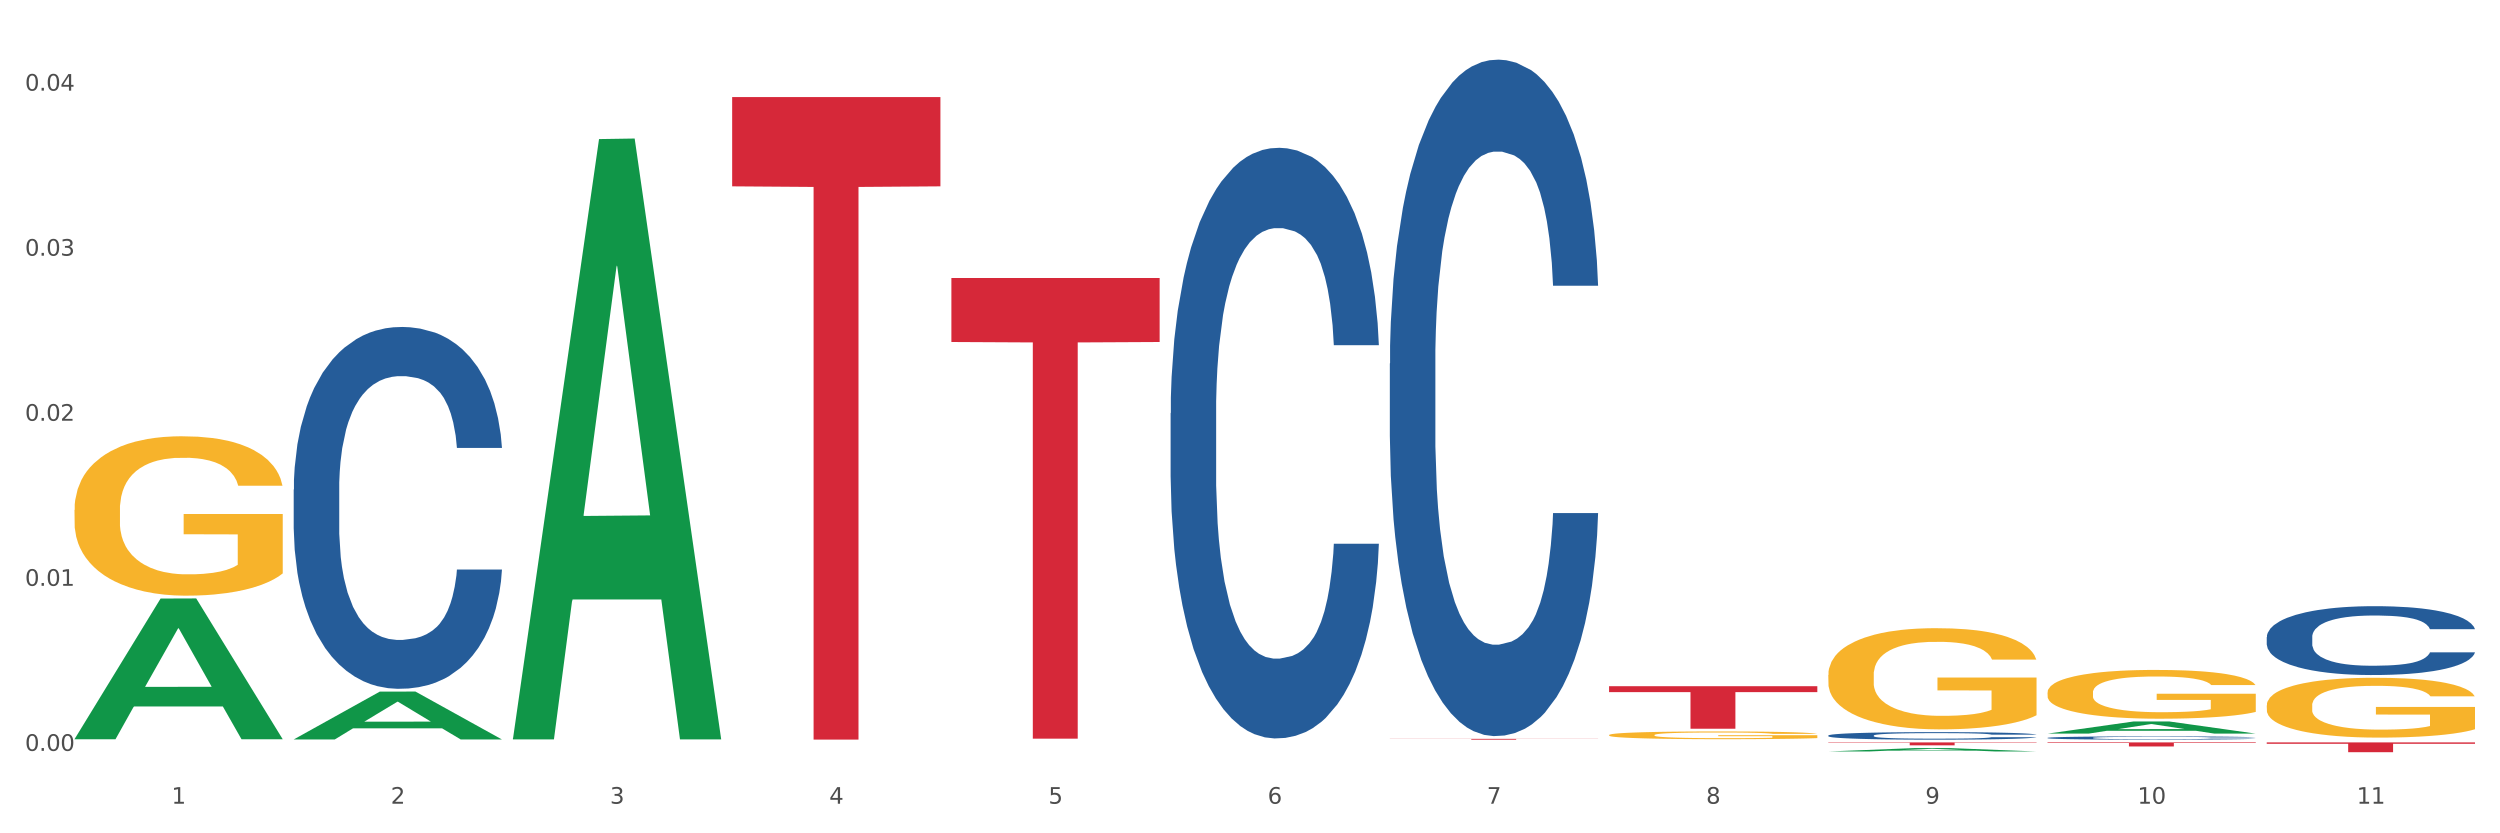
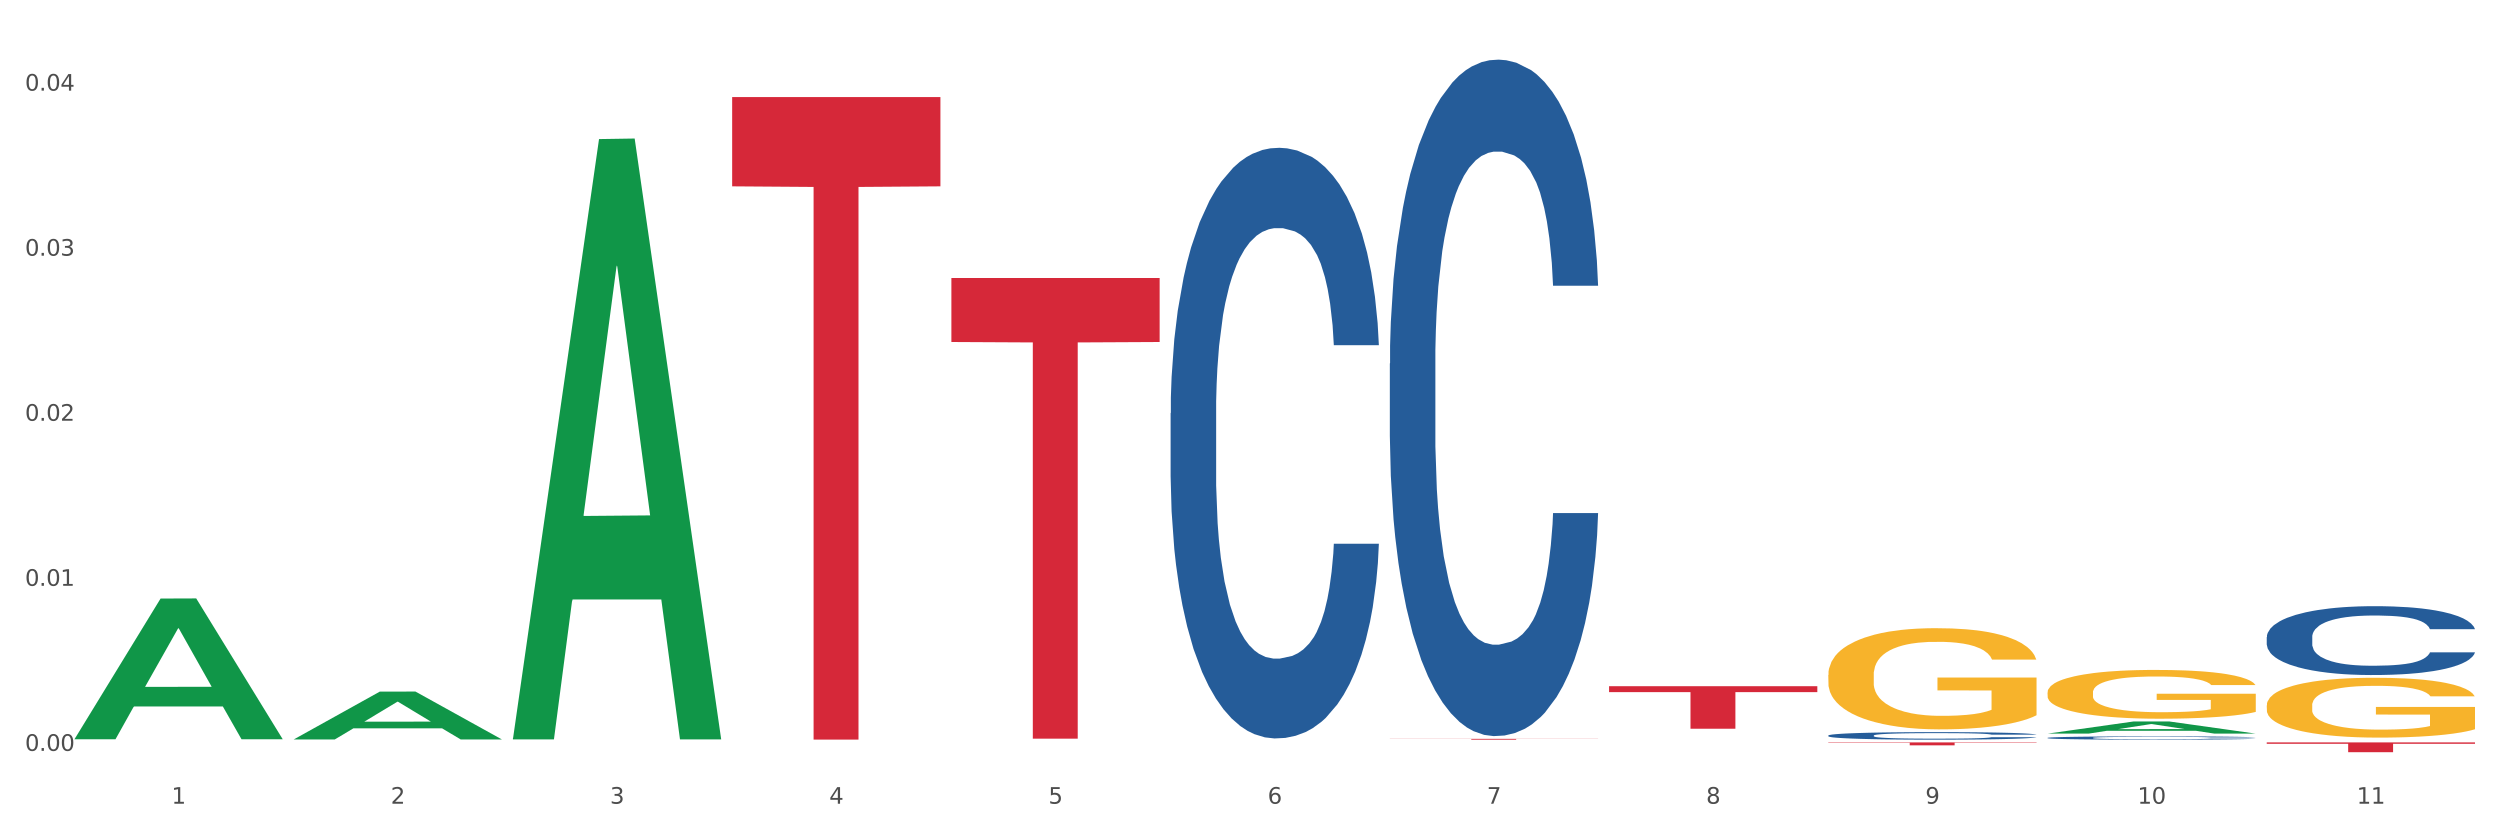
<svg xmlns="http://www.w3.org/2000/svg" xmlns:xlink="http://www.w3.org/1999/xlink" width="1080pt" height="360pt" viewBox="0 0 1080 360" version="1.1">
  <rect x="0" y="0" width="1080" height="360" fill="#333333" stroke="none" />
  <defs>
    <style type="text/css">*{stroke-linejoin: round; stroke-linecap: butt}</style>
  </defs>
  <g id="figure_1">
    <g id="patch_1">
      <path d="M 0 360  L 1080 360  L 1080 0  L 0 0  z " style="fill: #ffffff; stroke: #ffffff; stroke-linejoin: miter" />
    </g>
    <g id="axes_1">
      <g id="matplotlib.axis_1">
        <g id="xtick_1">
          <g id="text_1">
            <g style="fill: #4d4d4d" transform="translate(74.106 347.204) scale(0.096 -0.096)">
              <defs>
                <path id="DejaVuSans-31" d="M 794 531  L 1825 531  L 1825 4091  L 703 3866  L 703 4441  L 1819 4666  L 2450 4666  L 2450 531  L 3481 531  L 3481 0  L 794 0  L 794 531  z " transform="scale(0.016)" />
              </defs>
              <use xlink:href="#DejaVuSans-31" />
            </g>
          </g>
        </g>
        <g id="xtick_2">
          <g id="text_2">
            <g style="fill: #4d4d4d" transform="translate(168.812 347.204) scale(0.096 -0.096)">
              <defs>
                <path id="DejaVuSans-32" d="M 1228 531  L 3431 531  L 3431 0  L 469 0  L 469 531  Q 828 903 1448 1529  Q 2069 2156 2228 2338  Q 2531 2678 2651 2914  Q 2772 3150 2772 3378  Q 2772 3750 2511 3984  Q 2250 4219 1831 4219  Q 1534 4219 1204 4116  Q 875 4013 500 3803  L 500 4441  Q 881 4594 1212 4672  Q 1544 4750 1819 4750  Q 2544 4750 2975 4387  Q 3406 4025 3406 3419  Q 3406 3131 3298 2873  Q 3191 2616 2906 2266  Q 2828 2175 2409 1742  Q 1991 1309 1228 531  z " transform="scale(0.016)" />
              </defs>
              <use xlink:href="#DejaVuSans-32" />
            </g>
          </g>
        </g>
        <g id="xtick_3">
          <g id="text_3">
            <g style="fill: #4d4d4d" transform="translate(263.517 347.204) scale(0.096 -0.096)">
              <defs>
                <path id="DejaVuSans-33" d="M 2597 2516  Q 3050 2419 3304 2112  Q 3559 1806 3559 1356  Q 3559 666 3084 287  Q 2609 -91 1734 -91  Q 1441 -91 1130 -33  Q 819 25 488 141  L 488 750  Q 750 597 1062 519  Q 1375 441 1716 441  Q 2309 441 2620 675  Q 2931 909 2931 1356  Q 2931 1769 2642 2001  Q 2353 2234 1838 2234  L 1294 2234  L 1294 2753  L 1863 2753  Q 2328 2753 2575 2939  Q 2822 3125 2822 3475  Q 2822 3834 2567 4026  Q 2313 4219 1838 4219  Q 1578 4219 1281 4162  Q 984 4106 628 3988  L 628 4550  Q 988 4650 1302 4700  Q 1616 4750 1894 4750  Q 2613 4750 3031 4423  Q 3450 4097 3450 3541  Q 3450 3153 3228 2886  Q 3006 2619 2597 2516  z " transform="scale(0.016)" />
              </defs>
              <use xlink:href="#DejaVuSans-33" />
            </g>
          </g>
        </g>
        <g id="xtick_4">
          <g id="text_4">
            <g style="fill: #4d4d4d" transform="translate(358.223 347.204) scale(0.096 -0.096)">
              <defs>
                <path id="DejaVuSans-34" d="M 2419 4116  L 825 1625  L 2419 1625  L 2419 4116  z M 2253 4666  L 3047 4666  L 3047 1625  L 3713 1625  L 3713 1100  L 3047 1100  L 3047 0  L 2419 0  L 2419 1100  L 313 1100  L 313 1709  L 2253 4666  z " transform="scale(0.016)" />
              </defs>
              <use xlink:href="#DejaVuSans-34" />
            </g>
          </g>
        </g>
        <g id="xtick_5">
          <g id="text_5">
            <g style="fill: #4d4d4d" transform="translate(452.928 347.204) scale(0.096 -0.096)">
              <defs>
                <path id="DejaVuSans-35" d="M 691 4666  L 3169 4666  L 3169 4134  L 1269 4134  L 1269 2991  Q 1406 3038 1543 3061  Q 1681 3084 1819 3084  Q 2600 3084 3056 2656  Q 3513 2228 3513 1497  Q 3513 744 3044 326  Q 2575 -91 1722 -91  Q 1428 -91 1123 -41  Q 819 9 494 109  L 494 744  Q 775 591 1075 516  Q 1375 441 1709 441  Q 2250 441 2565 725  Q 2881 1009 2881 1497  Q 2881 1984 2565 2268  Q 2250 2553 1709 2553  Q 1456 2553 1204 2497  Q 953 2441 691 2322  L 691 4666  z " transform="scale(0.016)" />
              </defs>
              <use xlink:href="#DejaVuSans-35" />
            </g>
          </g>
        </g>
        <g id="xtick_6">
          <g id="text_6">
            <g style="fill: #4d4d4d" transform="translate(547.634 347.204) scale(0.096 -0.096)">
              <defs>
                <path id="DejaVuSans-36" d="M 2113 2584  Q 1688 2584 1439 2293  Q 1191 2003 1191 1497  Q 1191 994 1439 701  Q 1688 409 2113 409  Q 2538 409 2786 701  Q 3034 994 3034 1497  Q 3034 2003 2786 2293  Q 2538 2584 2113 2584  z M 3366 4563  L 3366 3988  Q 3128 4100 2886 4159  Q 2644 4219 2406 4219  Q 1781 4219 1451 3797  Q 1122 3375 1075 2522  Q 1259 2794 1537 2939  Q 1816 3084 2150 3084  Q 2853 3084 3261 2657  Q 3669 2231 3669 1497  Q 3669 778 3244 343  Q 2819 -91 2113 -91  Q 1303 -91 875 529  Q 447 1150 447 2328  Q 447 3434 972 4092  Q 1497 4750 2381 4750  Q 2619 4750 2861 4703  Q 3103 4656 3366 4563  z " transform="scale(0.016)" />
              </defs>
              <use xlink:href="#DejaVuSans-36" />
            </g>
          </g>
        </g>
        <g id="xtick_7">
          <g id="text_7">
            <g style="fill: #4d4d4d" transform="translate(642.339 347.204) scale(0.096 -0.096)">
              <defs>
                <path id="DejaVuSans-37" d="M 525 4666  L 3525 4666  L 3525 4397  L 1831 0  L 1172 0  L 2766 4134  L 525 4134  L 525 4666  z " transform="scale(0.016)" />
              </defs>
              <use xlink:href="#DejaVuSans-37" />
            </g>
          </g>
        </g>
        <g id="xtick_8">
          <g id="text_8">
            <g style="fill: #4d4d4d" transform="translate(737.044 347.204) scale(0.096 -0.096)">
              <defs>
                <path id="DejaVuSans-38" d="M 2034 2216  Q 1584 2216 1326 1975  Q 1069 1734 1069 1313  Q 1069 891 1326 650  Q 1584 409 2034 409  Q 2484 409 2743 651  Q 3003 894 3003 1313  Q 3003 1734 2745 1975  Q 2488 2216 2034 2216  z M 1403 2484  Q 997 2584 770 2862  Q 544 3141 544 3541  Q 544 4100 942 4425  Q 1341 4750 2034 4750  Q 2731 4750 3128 4425  Q 3525 4100 3525 3541  Q 3525 3141 3298 2862  Q 3072 2584 2669 2484  Q 3125 2378 3379 2068  Q 3634 1759 3634 1313  Q 3634 634 3220 271  Q 2806 -91 2034 -91  Q 1263 -91 848 271  Q 434 634 434 1313  Q 434 1759 690 2068  Q 947 2378 1403 2484  z M 1172 3481  Q 1172 3119 1398 2916  Q 1625 2713 2034 2713  Q 2441 2713 2670 2916  Q 2900 3119 2900 3481  Q 2900 3844 2670 4047  Q 2441 4250 2034 4250  Q 1625 4250 1398 4047  Q 1172 3844 1172 3481  z " transform="scale(0.016)" />
              </defs>
              <use xlink:href="#DejaVuSans-38" />
            </g>
          </g>
        </g>
        <g id="xtick_9">
          <g id="text_9">
            <g style="fill: #4d4d4d" transform="translate(831.75 347.204) scale(0.096 -0.096)">
              <defs>
                <path id="DejaVuSans-39" d="M 703 97  L 703 672  Q 941 559 1184 500  Q 1428 441 1663 441  Q 2288 441 2617 861  Q 2947 1281 2994 2138  Q 2813 1869 2534 1725  Q 2256 1581 1919 1581  Q 1219 1581 811 2004  Q 403 2428 403 3163  Q 403 3881 828 4315  Q 1253 4750 1959 4750  Q 2769 4750 3195 4129  Q 3622 3509 3622 2328  Q 3622 1225 3098 567  Q 2575 -91 1691 -91  Q 1453 -91 1209 -44  Q 966 3 703 97  z M 1959 2075  Q 2384 2075 2632 2365  Q 2881 2656 2881 3163  Q 2881 3666 2632 3958  Q 2384 4250 1959 4250  Q 1534 4250 1286 3958  Q 1038 3666 1038 3163  Q 1038 2656 1286 2365  Q 1534 2075 1959 2075  z " transform="scale(0.016)" />
              </defs>
              <use xlink:href="#DejaVuSans-39" />
            </g>
          </g>
        </g>
        <g id="xtick_10">
          <g id="text_10">
            <g style="fill: #4d4d4d" transform="translate(923.401 347.204) scale(0.096 -0.096)">
              <defs>
                <path id="DejaVuSans-30" d="M 2034 4250  Q 1547 4250 1301 3770  Q 1056 3291 1056 2328  Q 1056 1369 1301 889  Q 1547 409 2034 409  Q 2525 409 2770 889  Q 3016 1369 3016 2328  Q 3016 3291 2770 3770  Q 2525 4250 2034 4250  z M 2034 4750  Q 2819 4750 3233 4129  Q 3647 3509 3647 2328  Q 3647 1150 3233 529  Q 2819 -91 2034 -91  Q 1250 -91 836 529  Q 422 1150 422 2328  Q 422 3509 836 4129  Q 1250 4750 2034 4750  z " transform="scale(0.016)" />
              </defs>
              <use xlink:href="#DejaVuSans-31" />
              <use xlink:href="#DejaVuSans-30" transform="translate(63.623 0)" />
            </g>
          </g>
        </g>
        <g id="xtick_11">
          <g id="text_11">
            <g style="fill: #4d4d4d" transform="translate(1018.107 347.204) scale(0.096 -0.096)">
              <use xlink:href="#DejaVuSans-31" />
              <use xlink:href="#DejaVuSans-31" transform="translate(63.623 0)" />
            </g>
          </g>
        </g>
        <g id="xtick_12" />
        <g id="xtick_13" />
        <g id="xtick_14" />
        <g id="xtick_15" />
        <g id="xtick_16" />
        <g id="xtick_17" />
        <g id="xtick_18" />
        <g id="xtick_19" />
        <g id="xtick_20" />
        <g id="xtick_21" />
      </g>
      <g id="matplotlib.axis_2">
        <g id="ytick_1">
          <g id="text_12">
            <g style="fill: #4d4d4d" transform="translate(10.8 324.369) scale(0.096 -0.096)">
              <defs>
                <path id="DejaVuSans-2e" d="M 684 794  L 1344 794  L 1344 0  L 684 0  L 684 794  z " transform="scale(0.016)" />
              </defs>
              <use xlink:href="#DejaVuSans-30" />
              <use xlink:href="#DejaVuSans-2e" transform="translate(63.623 0)" />
              <use xlink:href="#DejaVuSans-30" transform="translate(95.41 0)" />
              <use xlink:href="#DejaVuSans-30" transform="translate(159.033 0)" />
            </g>
          </g>
        </g>
        <g id="ytick_2">
          <g id="text_13">
            <g style="fill: #4d4d4d" transform="translate(10.8 253.067) scale(0.096 -0.096)">
              <use xlink:href="#DejaVuSans-30" />
              <use xlink:href="#DejaVuSans-2e" transform="translate(63.623 0)" />
              <use xlink:href="#DejaVuSans-30" transform="translate(95.41 0)" />
              <use xlink:href="#DejaVuSans-31" transform="translate(159.033 0)" />
            </g>
          </g>
        </g>
        <g id="ytick_3">
          <g id="text_14">
            <g style="fill: #4d4d4d" transform="translate(10.8 181.764) scale(0.096 -0.096)">
              <use xlink:href="#DejaVuSans-30" />
              <use xlink:href="#DejaVuSans-2e" transform="translate(63.623 0)" />
              <use xlink:href="#DejaVuSans-30" transform="translate(95.41 0)" />
              <use xlink:href="#DejaVuSans-32" transform="translate(159.033 0)" />
            </g>
          </g>
        </g>
        <g id="ytick_4">
          <g id="text_15">
            <g style="fill: #4d4d4d" transform="translate(10.8 110.462) scale(0.096 -0.096)">
              <use xlink:href="#DejaVuSans-30" />
              <use xlink:href="#DejaVuSans-2e" transform="translate(63.623 0)" />
              <use xlink:href="#DejaVuSans-30" transform="translate(95.41 0)" />
              <use xlink:href="#DejaVuSans-33" transform="translate(159.033 0)" />
            </g>
          </g>
        </g>
        <g id="ytick_5">
          <g id="text_16">
            <g style="fill: #4d4d4d" transform="translate(10.8 39.159) scale(0.096 -0.096)">
              <use xlink:href="#DejaVuSans-30" />
              <use xlink:href="#DejaVuSans-2e" transform="translate(63.623 0)" />
              <use xlink:href="#DejaVuSans-30" transform="translate(95.41 0)" />
              <use xlink:href="#DejaVuSans-34" transform="translate(159.033 0)" />
            </g>
          </g>
        </g>
        <g id="ytick_6" />
        <g id="ytick_7" />
        <g id="ytick_8" />
        <g id="ytick_9" />
      </g>
      <g id="PolyCollection_1">
        <path d="M 32.175 319.252  L 32.268 319.195  L 69.369 258.573  L 84.766 258.516  L 122.145 319.367  L 104.337 319.367  L 96.267 305.197  L 57.96 305.197  L 57.682 305.425  L 49.891 319.367  L 32.175 319.367  L 32.175 319.252  L 62.783 296.74  L 91.444 296.683  L 77.253 271.486  L 77.067 271.372  L 76.882 271.543  L 62.691 296.683  L 62.783 296.74  L 32.175 319.252  z " clip-path="url(#pcaaf5ddee8)" style="fill: #109648" />
        <path d="M 505.702 178.497  L 505.809 178.264  L 505.809 171.74  L 506.128 162.885  L 507.298 146.573  L 508.786 134.223  L 511.339 119.775  L 512.721 113.717  L 514.529 106.959  L 518.251 96.007  L 522.505 86.686  L 525.483 81.559  L 527.716 78.297  L 532.715 72.471  L 535.586 69.908  L 538.564 67.811  L 541.116 66.413  L 545.37 64.782  L 548.773 64.082  L 552.708 63.849  L 556.005 64.082  L 560.365 65.015  L 566.746 67.811  L 569.192 69.442  L 572.489 72.238  L 575.892 75.967  L 578.657 79.695  L 581.847 85.055  L 585.144 92.045  L 588.335 100.9  L 590.568 109.056  L 592.376 117.678  L 593.971 128.164  L 595.141 139.582  L 595.673 149.136  L 576.211 149.136  L 575.679 140.514  L 574.616 131.193  L 573.552 124.902  L 572.382 119.775  L 570.575 113.95  L 568.979 110.221  L 566.321 105.794  L 563.875 102.998  L 561.854 101.366  L 559.408 99.968  L 554.197 98.57  L 550.475 98.57  L 548.135 99.036  L 545.264 100.201  L 542.818 101.832  L 539.946 104.629  L 537.713 107.658  L 535.48 111.619  L 534.204 114.416  L 532.289 119.542  L 531.013 123.737  L 529.312 130.96  L 528.354 136.087  L 526.653 149.369  L 525.908 159.156  L 525.589 165.914  L 525.377 173.371  L 525.377 209.723  L 526.015 226.034  L 526.547 233.025  L 527.397 240.948  L 528.993 251.201  L 531.332 261.221  L 533.778 268.445  L 535.799 272.872  L 537.713 276.135  L 539.627 278.698  L 541.967 281.028  L 543.881 282.426  L 546.753 283.824  L 550.156 284.524  L 552.814 284.524  L 558.238 283.358  L 560.684 282.193  L 563.024 280.562  L 565.576 277.999  L 567.597 275.203  L 568.767 273.105  L 570.681 268.678  L 572.17 264.017  L 573.446 258.658  L 574.297 253.997  L 575.254 247.007  L 575.998 239.084  L 576.211 234.889  L 595.673 234.889  L 595.247 243.278  L 594.503 251.434  L 593.014 262.386  L 591.844 268.678  L 590.036 276.368  L 588.122 282.892  L 585.463 290.116  L 583.017 295.476  L 580.465 300.136  L 577.7 304.331  L 572.701 310.156  L 570.894 311.787  L 567.065 314.584  L 564.087 316.215  L 559.727 317.846  L 555.26 318.778  L 550.581 319.011  L 546.434 318.545  L 541.861 317.147  L 538.989 315.749  L 535.799 313.652  L 532.077 310.389  L 528.567 306.428  L 525.27 301.767  L 522.186 296.408  L 519.315 290.349  L 515.593 280.329  L 512.828 270.542  L 510.807 261.454  L 509.425 253.764  L 508.042 243.977  L 507.298 237.22  L 506.128 220.908  L 505.702 205.761  L 505.702 178.497  z " clip-path="url(#pcaaf5ddee8)" style="fill: #255c99" />
        <path d="M 600.408 157.068  L 600.514 156.801  L 600.514 149.328  L 600.833 139.186  L 602.003 120.504  L 603.492 106.359  L 606.044 89.812  L 607.427 82.873  L 609.235 75.134  L 612.957 62.59  L 617.211 51.914  L 620.189 46.043  L 622.422 42.306  L 627.42 35.634  L 630.292 32.699  L 633.269 30.297  L 635.822 28.695  L 640.076 26.827  L 643.479 26.026  L 647.414 25.759  L 650.71 26.026  L 655.071 27.094  L 661.451 30.297  L 663.897 32.165  L 667.194 35.367  L 670.597 39.638  L 673.362 43.908  L 676.553 50.046  L 679.85 58.053  L 683.04 68.195  L 685.273 77.536  L 687.081 87.41  L 688.677 99.42  L 689.846 112.498  L 690.378 123.44  L 670.916 123.44  L 670.385 113.565  L 669.321 102.89  L 668.258 95.684  L 667.088 89.812  L 665.28 83.14  L 663.685 78.87  L 661.026 73.799  L 658.58 70.597  L 656.559 68.728  L 654.113 67.127  L 648.902 65.526  L 645.18 65.526  L 642.841 66.059  L 639.969 67.394  L 637.523 69.262  L 634.652 72.465  L 632.419 75.934  L 630.185 80.471  L 628.909 83.674  L 626.995 89.545  L 625.719 94.349  L 624.017 102.623  L 623.06 108.494  L 621.358 123.707  L 620.614 134.916  L 620.295 142.656  L 620.082 151.196  L 620.082 192.831  L 620.72 211.513  L 621.252 219.519  L 622.103 228.594  L 623.698 240.337  L 626.038 251.813  L 628.484 260.086  L 630.504 265.157  L 632.419 268.894  L 634.333 271.829  L 636.672 274.498  L 638.587 276.099  L 641.458 277.701  L 644.861 278.501  L 647.52 278.501  L 652.944 277.167  L 655.39 275.833  L 657.729 273.964  L 660.282 271.029  L 662.302 267.826  L 663.472 265.424  L 665.386 260.353  L 666.875 255.015  L 668.151 248.877  L 669.002 243.539  L 669.959 235.533  L 670.704 226.458  L 670.916 221.655  L 690.378 221.655  L 689.953 231.262  L 689.208 240.604  L 687.719 253.147  L 686.55 260.353  L 684.742 269.16  L 682.827 276.633  L 680.169 284.907  L 677.723 291.045  L 675.17 296.383  L 672.405 301.187  L 667.407 307.859  L 665.599 309.727  L 661.771 312.93  L 658.793 314.798  L 654.433 316.666  L 649.966 317.734  L 645.287 318.001  L 641.139 317.467  L 636.566 315.866  L 633.695 314.264  L 630.504 311.862  L 626.782 308.126  L 623.273 303.589  L 619.976 298.251  L 616.892 292.113  L 614.02 285.174  L 610.298 273.697  L 607.533 262.488  L 605.513 252.08  L 604.13 243.272  L 602.748 232.063  L 602.003 224.323  L 600.833 205.641  L 600.408 188.294  L 600.408 157.068  z " clip-path="url(#pcaaf5ddee8)" style="fill: #255c99" />
        <path d="M 789.819 317.741  L 789.925 317.738  L 789.925 317.655  L 790.244 317.541  L 791.414 317.332  L 792.903 317.174  L 795.455 316.989  L 796.838 316.911  L 798.646 316.825  L 802.368 316.684  L 806.622 316.565  L 809.6 316.499  L 811.833 316.457  L 816.831 316.383  L 819.703 316.35  L 822.68 316.323  L 825.233 316.305  L 829.487 316.284  L 832.89 316.275  L 836.825 316.272  L 840.121 316.275  L 844.482 316.287  L 850.862 316.323  L 853.308 316.344  L 856.605 316.38  L 860.008 316.427  L 862.773 316.475  L 865.964 316.544  L 869.261 316.633  L 872.451 316.747  L 874.684 316.851  L 876.492 316.962  L 878.087 317.096  L 879.257 317.243  L 879.789 317.365  L 860.327 317.365  L 859.796 317.255  L 858.732 317.135  L 857.669 317.054  L 856.499 316.989  L 854.691 316.914  L 853.096 316.866  L 850.437 316.81  L 847.991 316.774  L 845.97 316.753  L 843.524 316.735  L 838.313 316.717  L 834.591 316.717  L 832.252 316.723  L 829.38 316.738  L 826.934 316.759  L 824.063 316.795  L 821.83 316.834  L 819.596 316.884  L 818.32 316.92  L 816.406 316.986  L 815.13 317.04  L 813.428 317.132  L 812.471 317.198  L 810.769 317.368  L 810.025 317.493  L 809.706 317.58  L 809.493 317.676  L 809.493 318.141  L 810.131 318.351  L 810.663 318.44  L 811.514 318.542  L 813.109 318.673  L 815.449 318.801  L 817.895 318.894  L 819.915 318.951  L 821.83 318.993  L 823.744 319.025  L 826.083 319.055  L 827.998 319.073  L 830.869 319.091  L 834.272 319.1  L 836.931 319.1  L 842.355 319.085  L 844.801 319.07  L 847.14 319.049  L 849.693 319.016  L 851.713 318.981  L 852.883 318.954  L 854.797 318.897  L 856.286 318.837  L 857.562 318.769  L 858.413 318.709  L 859.37 318.619  L 860.115 318.518  L 860.327 318.464  L 879.789 318.464  L 879.364 318.572  L 878.619 318.676  L 877.13 318.816  L 875.961 318.897  L 874.153 318.996  L 872.238 319.079  L 869.58 319.172  L 867.134 319.24  L 864.581 319.3  L 861.816 319.354  L 856.818 319.429  L 855.01 319.449  L 851.181 319.485  L 848.204 319.506  L 843.843 319.527  L 839.377 319.539  L 834.698 319.542  L 830.55 319.536  L 825.977 319.518  L 823.106 319.5  L 819.915 319.473  L 816.193 319.432  L 812.684 319.381  L 809.387 319.321  L 806.303 319.252  L 803.431 319.175  L 799.709 319.046  L 796.944 318.921  L 794.924 318.804  L 793.541 318.706  L 792.158 318.58  L 791.414 318.494  L 790.244 318.285  L 789.819 318.091  L 789.819 317.741  z " clip-path="url(#pcaaf5ddee8)" style="fill: #255c99" />
        <path d="M 884.524 318.754  L 884.631 318.752  L 884.631 318.716  L 884.95 318.666  L 886.12 318.574  L 887.608 318.505  L 890.161 318.424  L 891.543 318.39  L 893.351 318.352  L 897.073 318.291  L 901.327 318.238  L 904.305 318.21  L 906.538 318.191  L 911.537 318.159  L 914.408 318.144  L 917.386 318.133  L 919.938 318.125  L 924.192 318.116  L 927.595 318.112  L 931.53 318.11  L 934.827 318.112  L 939.187 318.117  L 945.568 318.133  L 948.014 318.142  L 951.311 318.157  L 954.714 318.178  L 957.479 318.199  L 960.669 318.229  L 963.966 318.269  L 967.157 318.318  L 969.39 318.364  L 971.198 318.412  L 972.793 318.471  L 973.963 318.535  L 974.495 318.589  L 955.033 318.589  L 954.501 318.54  L 953.438 318.488  L 952.374 318.453  L 951.204 318.424  L 949.396 318.391  L 947.801 318.371  L 945.143 318.346  L 942.697 318.33  L 940.676 318.321  L 938.23 318.313  L 933.019 318.305  L 929.297 318.305  L 926.957 318.308  L 924.086 318.314  L 921.64 318.323  L 918.768 318.339  L 916.535 318.356  L 914.302 318.378  L 913.026 318.394  L 911.111 318.423  L 909.835 318.446  L 908.134 318.487  L 907.176 318.516  L 905.475 318.59  L 904.73 318.645  L 904.411 318.683  L 904.199 318.725  L 904.199 318.929  L 904.837 319.02  L 905.368 319.06  L 906.219 319.104  L 907.814 319.162  L 910.154 319.218  L 912.6 319.258  L 914.621 319.283  L 916.535 319.301  L 918.449 319.316  L 920.789 319.329  L 922.703 319.337  L 925.575 319.345  L 928.978 319.349  L 931.636 319.349  L 937.06 319.342  L 939.506 319.335  L 941.846 319.326  L 944.398 319.312  L 946.419 319.296  L 947.589 319.284  L 949.503 319.26  L 950.992 319.233  L 952.268 319.203  L 953.119 319.177  L 954.076 319.138  L 954.82 319.094  L 955.033 319.07  L 974.495 319.07  L 974.069 319.117  L 973.325 319.163  L 971.836 319.224  L 970.666 319.26  L 968.858 319.303  L 966.944 319.339  L 964.285 319.38  L 961.839 319.41  L 959.287 319.436  L 956.522 319.46  L 951.523 319.492  L 949.715 319.502  L 945.887 319.517  L 942.909 319.526  L 938.549 319.536  L 934.082 319.541  L 929.403 319.542  L 925.256 319.539  L 920.683 319.532  L 917.811 319.524  L 914.621 319.512  L 910.899 319.494  L 907.389 319.471  L 904.092 319.445  L 901.008 319.415  L 898.137 319.381  L 894.415 319.325  L 891.65 319.27  L 889.629 319.219  L 888.246 319.176  L 886.864 319.121  L 886.12 319.083  L 884.95 318.992  L 884.524 318.907  L 884.524 318.754  z " clip-path="url(#pcaaf5ddee8)" style="fill: #255c99" />
        <path d="M 979.23 275.234  L 979.336 275.207  L 979.336 274.446  L 979.655 273.414  L 980.825 271.512  L 982.314 270.072  L 984.866 268.387  L 986.249 267.681  L 988.057 266.893  L 991.779 265.616  L 996.033 264.529  L 999.01 263.932  L 1001.244 263.551  L 1006.242 262.872  L 1009.114 262.573  L 1012.091 262.329  L 1014.644 262.166  L 1018.898 261.975  L 1022.301 261.894  L 1026.236 261.867  L 1029.532 261.894  L 1033.893 262.002  L 1040.273 262.329  L 1042.719 262.519  L 1046.016 262.845  L 1049.419 263.279  L 1052.184 263.714  L 1055.375 264.339  L 1058.672 265.154  L 1061.862 266.187  L 1064.095 267.137  L 1065.903 268.143  L 1067.498 269.365  L 1068.668 270.697  L 1069.2 271.811  L 1049.738 271.811  L 1049.207 270.805  L 1048.143 269.719  L 1047.08 268.985  L 1045.91 268.387  L 1044.102 267.708  L 1042.507 267.273  L 1039.848 266.757  L 1037.402 266.431  L 1035.381 266.241  L 1032.935 266.078  L 1027.724 265.915  L 1024.002 265.915  L 1021.663 265.969  L 1018.791 266.105  L 1016.345 266.295  L 1013.474 266.621  L 1011.24 266.974  L 1009.007 267.436  L 1007.731 267.762  L 1005.817 268.36  L 1004.541 268.849  L 1002.839 269.691  L 1001.882 270.289  L 1000.18 271.838  L 999.436 272.979  L 999.117 273.767  L 998.904 274.636  L 998.904 278.875  L 999.542 280.777  L 1000.074 281.592  L 1000.925 282.515  L 1002.52 283.711  L 1004.86 284.879  L 1007.306 285.721  L 1009.326 286.238  L 1011.24 286.618  L 1013.155 286.917  L 1015.494 287.188  L 1017.409 287.352  L 1020.28 287.515  L 1023.683 287.596  L 1026.342 287.596  L 1031.766 287.46  L 1034.212 287.324  L 1036.551 287.134  L 1039.104 286.835  L 1041.124 286.509  L 1042.294 286.265  L 1044.208 285.749  L 1045.697 285.205  L 1046.973 284.58  L 1047.824 284.037  L 1048.781 283.222  L 1049.526 282.298  L 1049.738 281.809  L 1069.2 281.809  L 1068.775 282.787  L 1068.03 283.738  L 1066.541 285.015  L 1065.371 285.749  L 1063.564 286.645  L 1061.649 287.406  L 1058.991 288.248  L 1056.545 288.873  L 1053.992 289.416  L 1051.227 289.905  L 1046.229 290.585  L 1044.421 290.775  L 1040.592 291.101  L 1037.615 291.291  L 1033.254 291.481  L 1028.788 291.59  L 1024.109 291.617  L 1019.961 291.563  L 1015.388 291.4  L 1012.517 291.237  L 1009.326 290.992  L 1005.604 290.612  L 1002.095 290.15  L 998.798 289.607  L 995.714 288.982  L 992.842 288.275  L 989.12 287.107  L 986.355 285.966  L 984.334 284.906  L 982.952 284.01  L 981.569 282.869  L 980.825 282.081  L 979.655 280.179  L 979.23 278.413  L 979.23 275.234  z " clip-path="url(#pcaaf5ddee8)" style="fill: #255c99" />
-         <path d="M 32.175 220.29  L 32.281 220.227  L 32.281 217.963  L 32.494 216.013  L 33.556 211.296  L 35.149 207.396  L 36.318 205.321  L 37.486 203.623  L 38.867 201.924  L 40.567 200.163  L 43.647 197.585  L 45.559 196.264  L 47.896 194.88  L 52.145 192.867  L 55.225 191.735  L 58.412 190.792  L 63.617 189.66  L 67.016 189.157  L 70.627 188.779  L 74.983 188.528  L 78.275 188.465  L 85.499 188.653  L 91.659 189.219  L 94.634 189.66  L 98.458 190.414  L 100.476 190.918  L 103.769 191.924  L 107.168 193.245  L 109.505 194.377  L 113.01 196.515  L 115.666 198.654  L 118.109 201.296  L 119.383 203.12  L 120.339 204.818  L 121.189 206.767  L 122.039 209.849  L 102.919 209.849  L 102.175 207.648  L 101.007 205.572  L 99.307 203.56  L 97.82 202.302  L 95.271 200.729  L 92.934 199.723  L 90.491 198.968  L 87.517 198.339  L 85.18 198.025  L 81.887 197.773  L 75.407 197.836  L 71.052 198.339  L 68.078 198.968  L 66.166 199.534  L 64.467 200.163  L 62.555 201.044  L 60.324 202.365  L 58.731 203.56  L 57.137 205.069  L 55.863 206.579  L 54.694 208.34  L 53.738 210.227  L 52.995 212.177  L 52.357 214.567  L 51.826 218.529  L 51.826 227.146  L 52.039 229.096  L 52.57 231.674  L 53.207 233.624  L 54.269 235.951  L 55.225 237.524  L 57.031 239.788  L 59.049 241.675  L 60.643 242.87  L 62.236 243.876  L 64.998 245.26  L 68.078 246.392  L 70.734 247.084  L 74.345 247.713  L 76.788 247.964  L 78.913 248.09  L 84.118 248.09  L 87.835 247.902  L 91.978 247.461  L 95.165 246.895  L 97.82 246.203  L 100.795 245.071  L 102.707 244.002  L 102.707 230.857  L 79.338 230.794  L 79.338 222.051  L 122.145 222.051  L 122.145 247.713  L 120.339 249.034  L 118.321 250.229  L 116.197 251.298  L 113.01 252.619  L 109.186 253.877  L 105.787 254.757  L 102.175 255.512  L 97.927 256.204  L 92.403 256.833  L 89.004 257.084  L 84.755 257.273  L 79.763 257.336  L 75.407 257.21  L 71.159 256.896  L 66.697 256.33  L 62.342 255.512  L 59.049 254.694  L 55.756 253.688  L 52.251 252.367  L 49.489 251.109  L 47.365 249.977  L 45.028 248.53  L 42.479 246.644  L 40.567 244.945  L 38.867 243.184  L 37.061 240.92  L 35.787 238.97  L 34.512 236.517  L 33.768 234.693  L 32.919 231.863  L 32.281 227.901  L 32.175 220.29  z " clip-path="url(#pcaaf5ddee8)" style="fill: #f7b32b" />
        <path d="M 979.23 320.722  L 1069.2 320.722  L 1069.2 321.309  L 1033.809 321.313  L 1033.809 324.95  L 1014.408 324.95  L 1014.408 321.313  L 979.23 321.309  L 979.23 320.726  L 979.23 320.722  z " clip-path="url(#pcaaf5ddee8)" style="fill: #d62839" />
-         <path d="M 126.88 211.486  L 126.987 211.343  L 126.987 207.346  L 127.306 201.921  L 128.476 191.927  L 129.965 184.361  L 132.517 175.51  L 133.899 171.798  L 135.707 167.658  L 139.43 160.948  L 143.683 155.237  L 146.661 152.096  L 148.894 150.098  L 153.893 146.529  L 156.764 144.958  L 159.742 143.673  L 162.294 142.817  L 166.548 141.817  L 169.951 141.389  L 173.886 141.246  L 177.183 141.389  L 181.543 141.96  L 187.924 143.673  L 190.37 144.673  L 193.667 146.386  L 197.07 148.67  L 199.835 150.954  L 203.025 154.238  L 206.322 158.521  L 209.513 163.946  L 211.746 168.942  L 213.554 174.225  L 215.149 180.649  L 216.319 187.644  L 216.851 193.498  L 197.389 193.498  L 196.857 188.216  L 195.794 182.505  L 194.73 178.65  L 193.561 175.51  L 191.753 171.94  L 190.157 169.656  L 187.499 166.944  L 185.053 165.231  L 183.032 164.231  L 180.586 163.375  L 175.375 162.518  L 171.653 162.518  L 169.313 162.804  L 166.442 163.517  L 163.996 164.517  L 161.124 166.23  L 158.891 168.086  L 156.658 170.513  L 155.382 172.226  L 153.467 175.367  L 152.191 177.937  L 150.49 182.362  L 149.533 185.503  L 147.831 193.641  L 147.087 199.637  L 146.768 203.777  L 146.555 208.345  L 146.555 230.616  L 147.193 240.61  L 147.725 244.893  L 148.575 249.747  L 150.171 256.028  L 152.51 262.167  L 154.956 266.593  L 156.977 269.305  L 158.891 271.304  L 160.805 272.874  L 163.145 274.302  L 165.059 275.159  L 167.931 276.015  L 171.334 276.444  L 173.993 276.444  L 179.416 275.73  L 181.862 275.016  L 184.202 274.017  L 186.754 272.446  L 188.775 270.733  L 189.945 269.448  L 191.859 266.736  L 193.348 263.88  L 194.624 260.597  L 195.475 257.741  L 196.432 253.459  L 197.176 248.605  L 197.389 246.035  L 216.851 246.035  L 216.425 251.174  L 215.681 256.171  L 214.192 262.881  L 213.022 266.736  L 211.214 271.447  L 209.3 275.444  L 206.641 279.87  L 204.195 283.153  L 201.643 286.009  L 198.878 288.578  L 193.88 292.148  L 192.072 293.147  L 188.243 294.86  L 185.265 295.859  L 180.905 296.859  L 176.439 297.43  L 171.759 297.573  L 167.612 297.287  L 163.039 296.43  L 160.167 295.574  L 156.977 294.289  L 153.255 292.29  L 149.745 289.863  L 146.448 287.008  L 143.364 283.725  L 140.493 280.013  L 136.771 273.874  L 134.006 267.878  L 131.985 262.31  L 130.603 257.599  L 129.22 251.603  L 128.476 247.463  L 127.306 237.469  L 126.88 228.189  L 126.88 211.486  z " clip-path="url(#pcaaf5ddee8)" style="fill: #255c99" />
        <path d="M 789.819 320.722  L 879.789 320.722  L 879.789 320.898  L 844.398 320.9  L 844.398 321.992  L 824.997 321.992  L 824.997 320.9  L 789.819 320.898  L 789.819 320.723  L 789.819 320.722  z " clip-path="url(#pcaaf5ddee8)" style="fill: #d62839" />
        <path d="M 695.113 296.439  L 785.084 296.439  L 785.084 298.992  L 749.692 299.009  L 749.692 314.81  L 730.291 314.81  L 730.291 299.009  L 695.113 298.992  L 695.113 296.456  L 695.113 296.439  z " clip-path="url(#pcaaf5ddee8)" style="fill: #d62839" />
        <path d="M 600.408 319.181  L 690.378 319.181  L 690.378 319.231  L 654.987 319.231  L 654.987 319.542  L 635.586 319.542  L 635.586 319.231  L 600.408 319.231  L 600.408 319.181  L 600.408 319.181  z " clip-path="url(#pcaaf5ddee8)" style="fill: #d62839" />
        <path d="M 410.997 120.087  L 500.967 120.087  L 500.967 147.744  L 465.576 147.931  L 465.576 319.107  L 446.175 319.107  L 446.175 147.931  L 410.997 147.744  L 410.997 120.274  L 410.997 120.087  z " clip-path="url(#pcaaf5ddee8)" style="fill: #d62839" />
        <path d="M 316.291 41.923  L 406.262 41.923  L 406.262 80.499  L 370.871 80.76  L 370.871 319.512  L 351.469 319.512  L 351.469 80.76  L 316.291 80.499  L 316.291 42.184  L 316.291 41.923  z " clip-path="url(#pcaaf5ddee8)" style="fill: #d62839" />
-         <path d="M 884.524 320.722  L 974.495 320.722  L 974.495 320.963  L 939.103 320.965  L 939.103 322.46  L 919.702 322.46  L 919.702 320.965  L 884.524 320.963  L 884.524 320.724  L 884.524 320.722  z " clip-path="url(#pcaaf5ddee8)" style="fill: #d62839" />
-         <path d="M 126.88 319.421  L 126.973 319.402  L 164.074 298.772  L 179.471 298.752  L 216.851 319.46  L 199.042 319.46  L 190.973 314.638  L 152.666 314.638  L 152.387 314.716  L 144.596 319.46  L 126.88 319.46  L 126.88 319.421  L 157.489 311.76  L 186.15 311.741  L 171.958 303.166  L 171.773 303.127  L 171.587 303.186  L 157.396 311.741  L 157.489 311.76  L 126.88 319.421  z " clip-path="url(#pcaaf5ddee8)" style="fill: #109648" />
+         <path d="M 126.88 319.421  L 126.973 319.402  L 164.074 298.772  L 179.471 298.752  L 216.851 319.46  L 199.042 319.46  L 190.973 314.638  L 152.666 314.638  L 144.596 319.46  L 126.88 319.46  L 126.88 319.421  L 157.489 311.76  L 186.15 311.741  L 171.958 303.166  L 171.773 303.127  L 171.587 303.186  L 157.396 311.741  L 157.489 311.76  L 126.88 319.421  z " clip-path="url(#pcaaf5ddee8)" style="fill: #109648" />
        <path d="M 221.586 318.922  L 221.679 318.679  L 258.78 60.084  L 274.177 59.84  L 311.556 319.41  L 293.748 319.41  L 285.678 258.965  L 247.371 258.965  L 247.093 259.94  L 239.302 319.41  L 221.586 319.41  L 221.586 318.922  L 252.194 222.894  L 280.855 222.65  L 266.664 115.166  L 266.478 114.679  L 266.293 115.41  L 252.102 222.65  L 252.194 222.894  L 221.586 318.922  z " clip-path="url(#pcaaf5ddee8)" style="fill: #109648" />
-         <path d="M 789.819 324.634  L 789.912 324.633  L 827.013 323.173  L 842.41 323.172  L 879.789 324.637  L 861.981 324.637  L 853.911 324.296  L 815.604 324.296  L 815.326 324.301  L 807.535 324.637  L 789.819 324.637  L 789.819 324.634  L 820.427 324.092  L 849.088 324.091  L 834.897 323.484  L 834.711 323.482  L 834.526 323.486  L 820.335 324.091  L 820.427 324.092  L 789.819 324.634  z " clip-path="url(#pcaaf5ddee8)" style="fill: #109648" />
        <path d="M 979.23 304.745  L 979.336 304.721  L 979.336 303.871  L 979.548 303.139  L 980.611 301.368  L 982.204 299.904  L 983.372 299.125  L 984.541 298.488  L 985.922 297.85  L 987.621 297.189  L 990.702 296.221  L 992.614 295.725  L 994.951 295.205  L 999.2 294.45  L 1002.28 294.025  L 1005.467 293.671  L 1010.672 293.246  L 1014.071 293.057  L 1017.682 292.915  L 1022.037 292.821  L 1025.33 292.797  L 1032.553 292.868  L 1038.714 293.08  L 1041.688 293.246  L 1045.512 293.529  L 1047.531 293.718  L 1050.824 294.096  L 1054.223 294.591  L 1056.56 295.017  L 1060.065 295.819  L 1062.72 296.622  L 1065.164 297.614  L 1066.438 298.299  L 1067.394 298.936  L 1068.244 299.668  L 1069.094 300.825  L 1049.974 300.825  L 1049.23 299.999  L 1048.062 299.22  L 1046.362 298.464  L 1044.875 297.992  L 1042.326 297.401  L 1039.989 297.024  L 1037.546 296.74  L 1034.572 296.504  L 1032.235 296.386  L 1028.942 296.292  L 1022.462 296.315  L 1018.107 296.504  L 1015.133 296.74  L 1013.221 296.953  L 1011.521 297.189  L 1009.609 297.519  L 1007.379 298.015  L 1005.785 298.464  L 1004.192 299.031  L 1002.917 299.597  L 1001.749 300.258  L 1000.793 300.967  L 1000.049 301.699  L 999.412 302.596  L 998.881 304.084  L 998.881 307.319  L 999.093 308.051  L 999.624 309.019  L 1000.262 309.751  L 1001.324 310.624  L 1002.28 311.215  L 1004.086 312.065  L 1006.104 312.773  L 1007.697 313.222  L 1009.291 313.6  L 1012.052 314.119  L 1015.133 314.544  L 1017.788 314.804  L 1021.4 315.04  L 1023.843 315.134  L 1025.968 315.182  L 1031.172 315.182  L 1034.89 315.111  L 1039.033 314.945  L 1042.22 314.733  L 1044.875 314.473  L 1047.849 314.048  L 1049.761 313.647  L 1049.761 308.712  L 1026.392 308.688  L 1026.392 305.406  L 1069.2 305.406  L 1069.2 315.04  L 1067.394 315.536  L 1065.376 315.984  L 1063.252 316.386  L 1060.065 316.882  L 1056.241 317.354  L 1052.842 317.684  L 1049.23 317.968  L 1044.981 318.228  L 1039.458 318.464  L 1036.059 318.558  L 1031.81 318.629  L 1026.817 318.653  L 1022.462 318.605  L 1018.213 318.487  L 1013.752 318.275  L 1009.397 317.968  L 1006.104 317.661  L 1002.811 317.283  L 999.306 316.787  L 996.544 316.315  L 994.42 315.89  L 992.083 315.347  L 989.533 314.638  L 987.621 314.001  L 985.922 313.34  L 984.116 312.49  L 982.841 311.758  L 981.567 310.837  L 980.823 310.152  L 979.973 309.09  L 979.336 307.602  L 979.23 304.745  z " clip-path="url(#pcaaf5ddee8)" style="fill: #f7b32b" />
        <path d="M 884.524 299.15  L 884.631 299.13  L 884.631 298.437  L 884.843 297.84  L 885.905 296.397  L 887.499 295.203  L 888.667 294.567  L 889.835 294.048  L 891.216 293.528  L 892.916 292.989  L 895.996 292.199  L 897.908 291.795  L 900.245 291.372  L 904.494 290.755  L 907.575 290.409  L 910.761 290.12  L 915.966 289.774  L 919.365 289.62  L 922.977 289.504  L 927.332 289.427  L 930.625 289.408  L 937.848 289.465  L 944.009 289.639  L 946.983 289.774  L 950.807 290.005  L 952.825 290.159  L 956.118 290.467  L 959.517 290.871  L 961.854 291.217  L 965.359 291.872  L 968.015 292.527  L 970.458 293.335  L 971.733 293.894  L 972.689 294.413  L 973.539 295.01  L 974.388 295.954  L 955.268 295.954  L 954.525 295.28  L 953.356 294.644  L 951.657 294.028  L 950.17 293.643  L 947.62 293.162  L 945.283 292.854  L 942.84 292.623  L 939.866 292.43  L 937.529 292.334  L 934.236 292.257  L 927.757 292.276  L 923.402 292.43  L 920.427 292.623  L 918.515 292.796  L 916.816 292.989  L 914.904 293.258  L 912.673 293.663  L 911.08 294.028  L 909.487 294.49  L 908.212 294.953  L 907.043 295.492  L 906.087 296.069  L 905.344 296.666  L 904.707 297.398  L 904.175 298.611  L 904.175 301.248  L 904.388 301.845  L 904.919 302.634  L 905.556 303.231  L 906.619 303.944  L 907.575 304.425  L 909.38 305.118  L 911.399 305.696  L 912.992 306.061  L 914.585 306.369  L 917.347 306.793  L 920.427 307.14  L 923.083 307.351  L 926.695 307.544  L 929.138 307.621  L 931.262 307.659  L 936.467 307.659  L 940.185 307.602  L 944.327 307.467  L 947.514 307.294  L 950.17 307.082  L 953.144 306.735  L 955.056 306.408  L 955.056 302.384  L 931.687 302.365  L 931.687 299.689  L 974.495 299.689  L 974.495 307.544  L 972.689 307.948  L 970.671 308.314  L 968.546 308.641  L 965.359 309.046  L 961.535 309.431  L 958.136 309.7  L 954.525 309.931  L 950.276 310.143  L 944.752 310.336  L 941.353 310.413  L 937.104 310.47  L 932.112 310.49  L 927.757 310.451  L 923.508 310.355  L 919.047 310.182  L 914.691 309.931  L 911.399 309.681  L 908.106 309.373  L 904.6 308.969  L 901.839 308.584  L 899.714 308.237  L 897.377 307.794  L 894.828 307.217  L 892.916 306.697  L 891.216 306.158  L 889.411 305.465  L 888.136 304.868  L 886.861 304.117  L 886.118 303.559  L 885.268 302.692  L 884.631 301.479  L 884.524 299.15  z " clip-path="url(#pcaaf5ddee8)" style="fill: #f7b32b" />
        <path d="M 884.524 316.921  L 884.617 316.916  L 921.718 311.674  L 937.115 311.669  L 974.495 316.93  L 956.686 316.93  L 948.616 315.705  L 910.31 315.705  L 910.031 315.725  L 902.24 316.93  L 884.524 316.93  L 884.524 316.921  L 915.133 314.974  L 943.793 314.969  L 929.602 312.791  L 929.417 312.781  L 929.231 312.796  L 915.04 314.969  L 915.133 314.974  L 884.524 316.921  z " clip-path="url(#pcaaf5ddee8)" style="fill: #109648" />
-         <path d="M 695.113 317.535  L 695.22 317.532  L 695.22 317.422  L 695.432 317.327  L 696.494 317.098  L 698.088 316.909  L 699.256 316.808  L 700.424 316.726  L 701.805 316.643  L 703.505 316.558  L 706.585 316.433  L 708.497 316.368  L 710.834 316.301  L 715.083 316.204  L 718.164 316.149  L 721.35 316.103  L 726.555 316.048  L 729.954 316.023  L 733.566 316.005  L 737.921 315.993  L 741.214 315.99  L 748.437 315.999  L 754.598 316.027  L 757.572 316.048  L 761.396 316.085  L 763.414 316.109  L 766.707 316.158  L 770.106 316.222  L 772.443 316.277  L 775.948 316.381  L 778.604 316.484  L 781.047 316.613  L 782.322 316.701  L 783.278 316.784  L 784.128 316.878  L 784.977 317.028  L 765.857 317.028  L 765.114 316.921  L 763.945 316.82  L 762.246 316.723  L 760.759 316.662  L 758.209 316.585  L 755.872 316.536  L 753.429 316.5  L 750.455 316.469  L 748.118 316.454  L 744.825 316.442  L 738.346 316.445  L 733.991 316.469  L 731.016 316.5  L 729.104 316.527  L 727.405 316.558  L 725.493 316.601  L 723.262 316.665  L 721.669 316.723  L 720.076 316.796  L 718.801 316.869  L 717.632 316.955  L 716.676 317.046  L 715.933 317.141  L 715.296 317.257  L 714.764 317.449  L 714.764 317.868  L 714.977 317.962  L 715.508 318.087  L 716.145 318.182  L 717.208 318.295  L 718.164 318.371  L 719.969 318.481  L 721.988 318.573  L 723.581 318.631  L 725.174 318.68  L 727.936 318.747  L 731.016 318.802  L 733.672 318.835  L 737.284 318.866  L 739.727 318.878  L 741.851 318.884  L 747.056 318.884  L 750.774 318.875  L 754.916 318.854  L 758.103 318.826  L 760.759 318.793  L 763.733 318.738  L 765.645 318.686  L 765.645 318.048  L 742.276 318.045  L 742.276 317.62  L 785.084 317.62  L 785.084 318.866  L 783.278 318.93  L 781.26 318.988  L 779.135 319.04  L 775.948 319.104  L 772.124 319.165  L 768.725 319.208  L 765.114 319.245  L 760.865 319.278  L 755.341 319.309  L 751.942 319.321  L 747.693 319.33  L 742.701 319.333  L 738.346 319.327  L 734.097 319.312  L 729.636 319.284  L 725.28 319.245  L 721.988 319.205  L 718.695 319.156  L 715.189 319.092  L 712.428 319.031  L 710.303 318.976  L 707.966 318.906  L 705.417 318.814  L 703.505 318.732  L 701.805 318.646  L 700 318.536  L 698.725 318.442  L 697.45 318.322  L 696.707 318.234  L 695.857 318.097  L 695.22 317.904  L 695.113 317.535  z " clip-path="url(#pcaaf5ddee8)" style="fill: #f7b32b" />
        <path d="M 789.819 291.577  L 789.925 291.537  L 789.925 290.1  L 790.138 288.862  L 791.2 285.868  L 792.793 283.393  L 793.962 282.075  L 795.13 280.997  L 796.511 279.919  L 798.21 278.802  L 801.291 277.165  L 803.203 276.326  L 805.54 275.448  L 809.789 274.17  L 812.869 273.452  L 816.056 272.853  L 821.261 272.134  L 824.66 271.815  L 828.271 271.575  L 832.626 271.416  L 835.919 271.376  L 843.142 271.495  L 849.303 271.855  L 852.277 272.134  L 856.101 272.613  L 858.12 272.933  L 861.413 273.572  L 864.812 274.41  L 867.149 275.129  L 870.654 276.486  L 873.309 277.843  L 875.753 279.52  L 877.027 280.678  L 877.983 281.756  L 878.833 282.994  L 879.683 284.95  L 860.563 284.95  L 859.819 283.552  L 858.651 282.235  L 856.951 280.957  L 855.464 280.159  L 852.915 279.161  L 850.578 278.522  L 848.135 278.043  L 845.161 277.644  L 842.824 277.444  L 839.531 277.284  L 833.051 277.324  L 828.696 277.644  L 825.722 278.043  L 823.81 278.402  L 822.11 278.802  L 820.198 279.36  L 817.968 280.199  L 816.374 280.957  L 814.781 281.916  L 813.506 282.874  L 812.338 283.992  L 811.382 285.189  L 810.638 286.427  L 810.001 287.944  L 809.47 290.459  L 809.47 295.929  L 809.682 297.166  L 810.213 298.803  L 810.851 300.041  L 811.913 301.518  L 812.869 302.516  L 814.675 303.954  L 816.693 305.151  L 818.286 305.91  L 819.88 306.549  L 822.641 307.427  L 825.722 308.146  L 828.377 308.585  L 831.989 308.984  L 834.432 309.144  L 836.557 309.223  L 841.761 309.223  L 845.479 309.104  L 849.622 308.824  L 852.809 308.465  L 855.464 308.026  L 858.438 307.307  L 860.35 306.628  L 860.35 298.284  L 836.981 298.244  L 836.981 292.695  L 879.789 292.695  L 879.789 308.984  L 877.983 309.822  L 875.965 310.581  L 873.841 311.26  L 870.654 312.098  L 866.83 312.896  L 863.431 313.455  L 859.819 313.934  L 855.57 314.374  L 850.047 314.773  L 846.648 314.933  L 842.399 315.052  L 837.406 315.092  L 833.051 315.012  L 828.802 314.813  L 824.341 314.453  L 819.986 313.934  L 816.693 313.415  L 813.4 312.777  L 809.895 311.938  L 807.133 311.14  L 805.009 310.421  L 802.672 309.503  L 800.122 308.305  L 798.21 307.227  L 796.511 306.109  L 794.705 304.672  L 793.43 303.435  L 792.156 301.877  L 791.412 300.72  L 790.562 298.923  L 789.925 296.408  L 789.819 291.577  z " clip-path="url(#pcaaf5ddee8)" style="fill: #f7b32b" />
      </g>
    </g>
  </g>
  <defs>
    <clipPath id="pcaaf5ddee8">
      <rect x="32.175" y="10.8" width="1037.025" height="329.109" />
    </clipPath>
  </defs>
</svg>